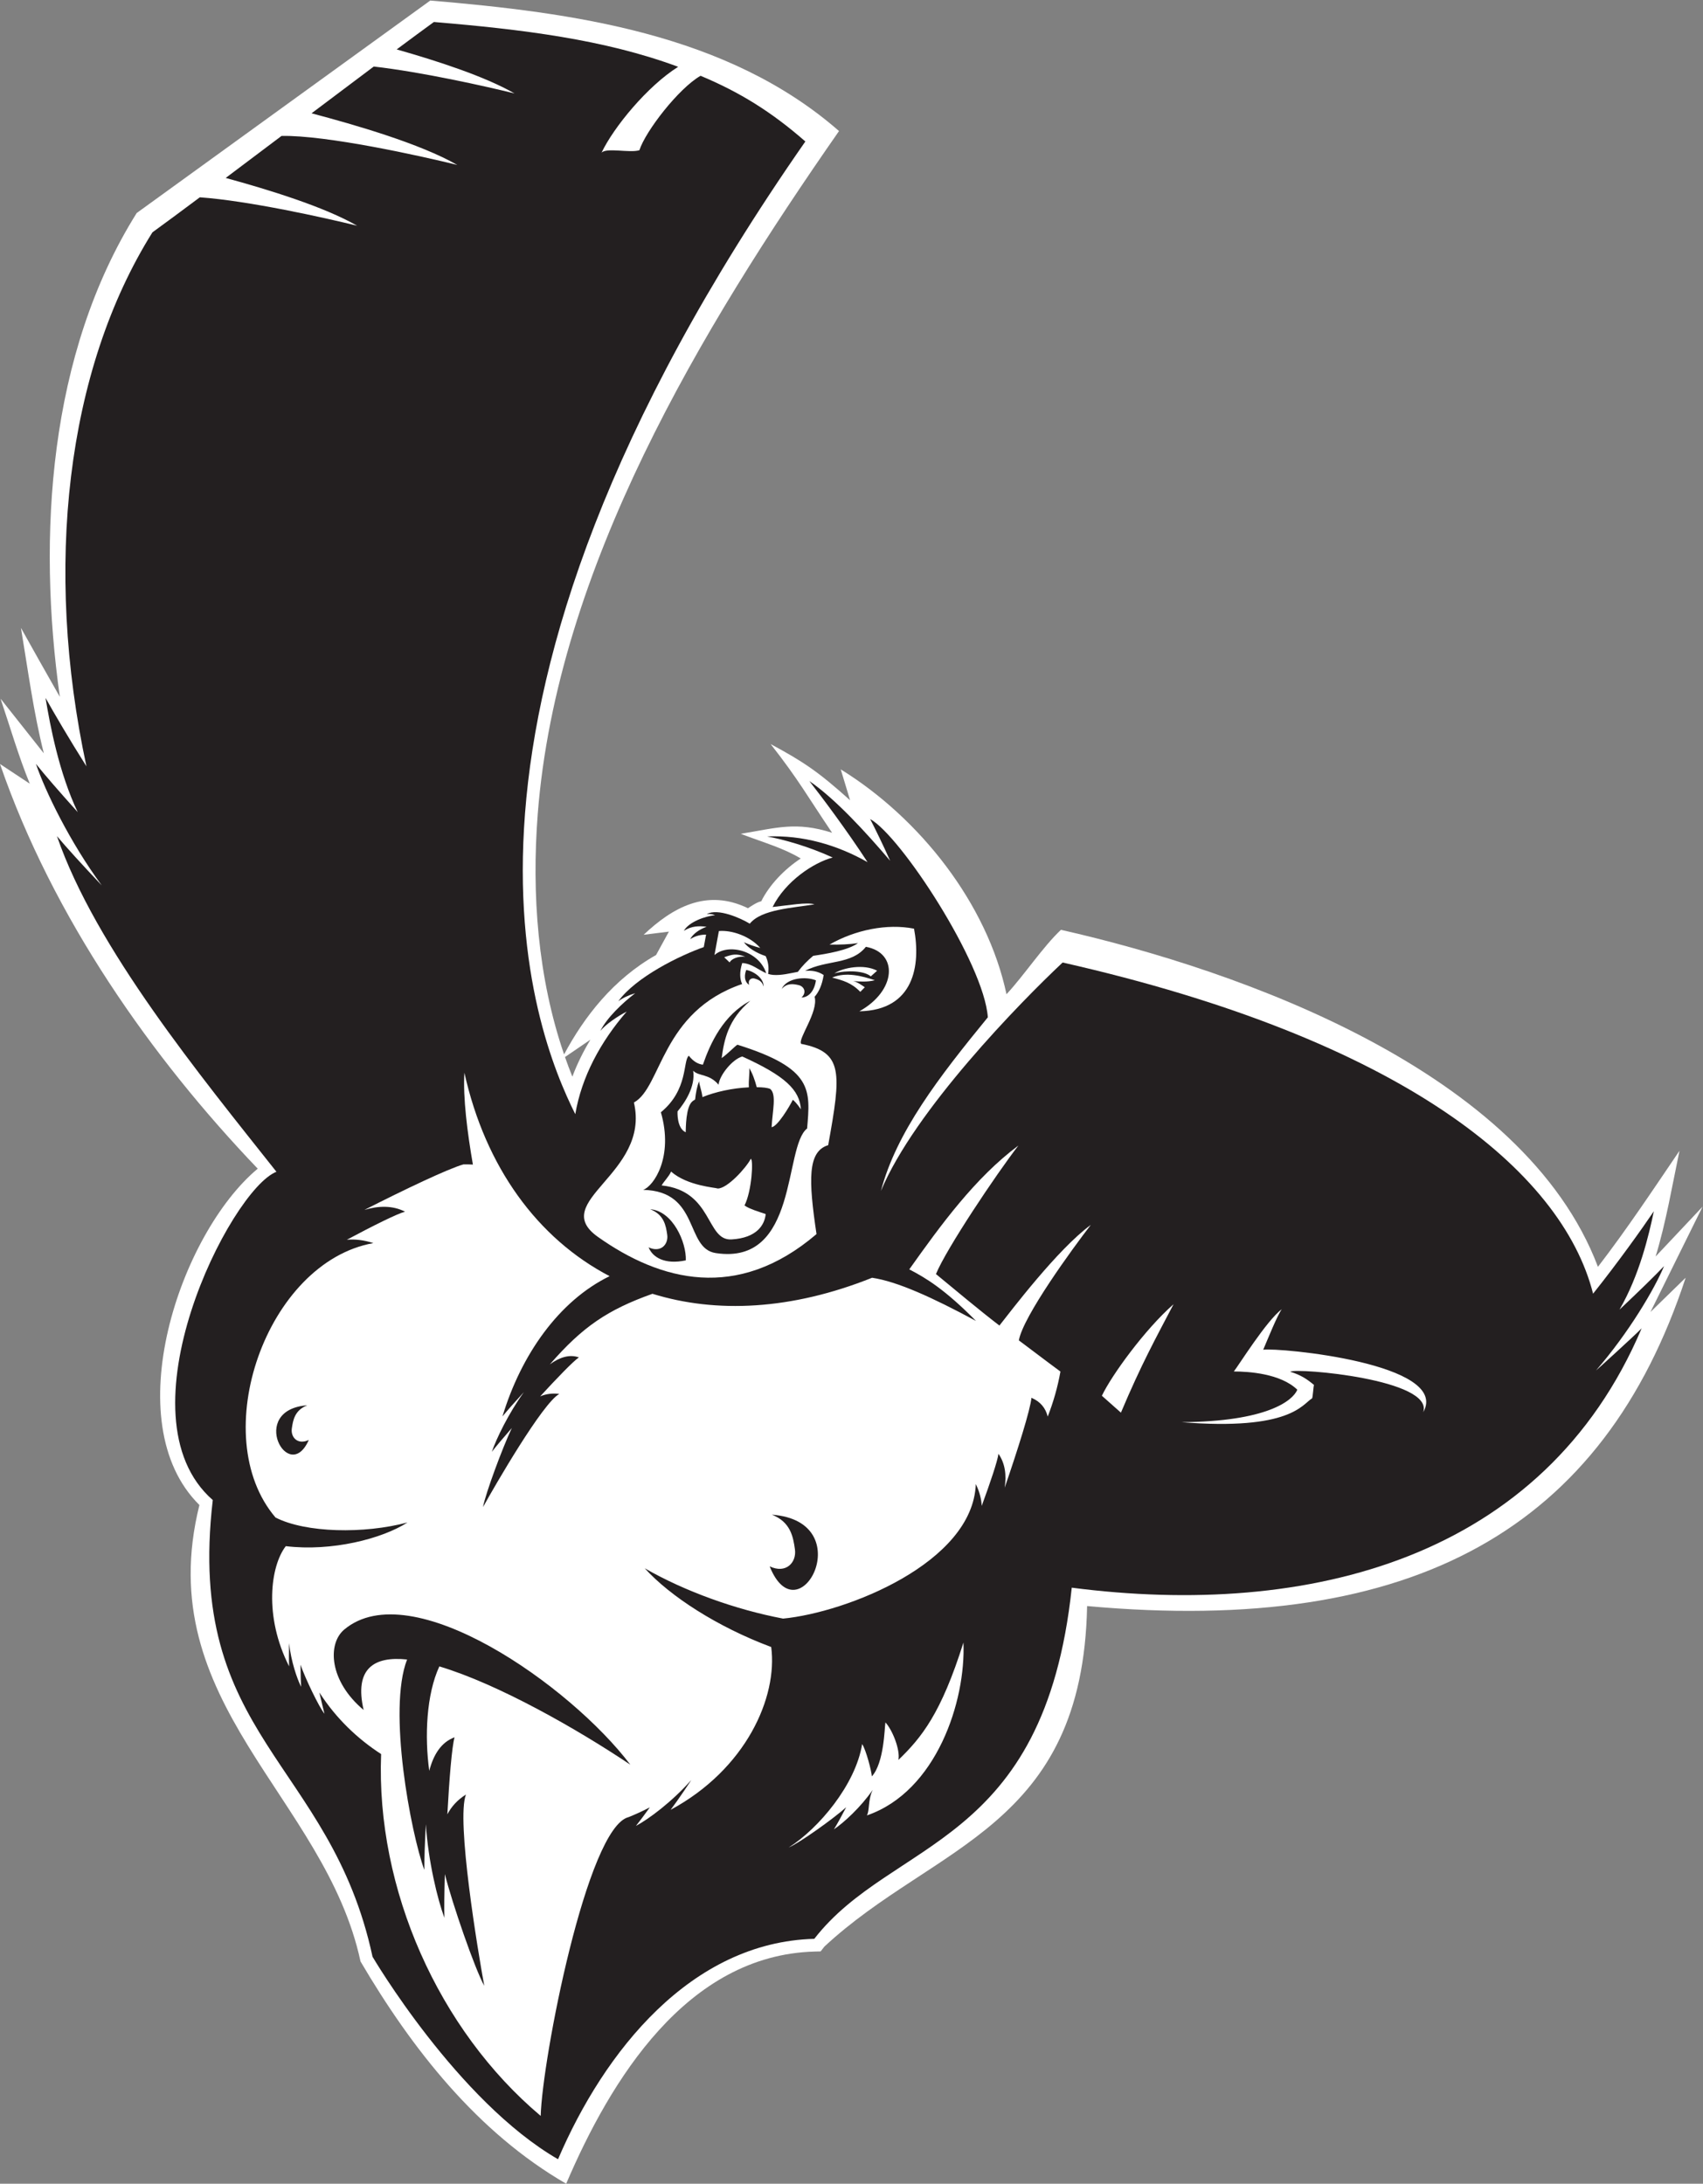
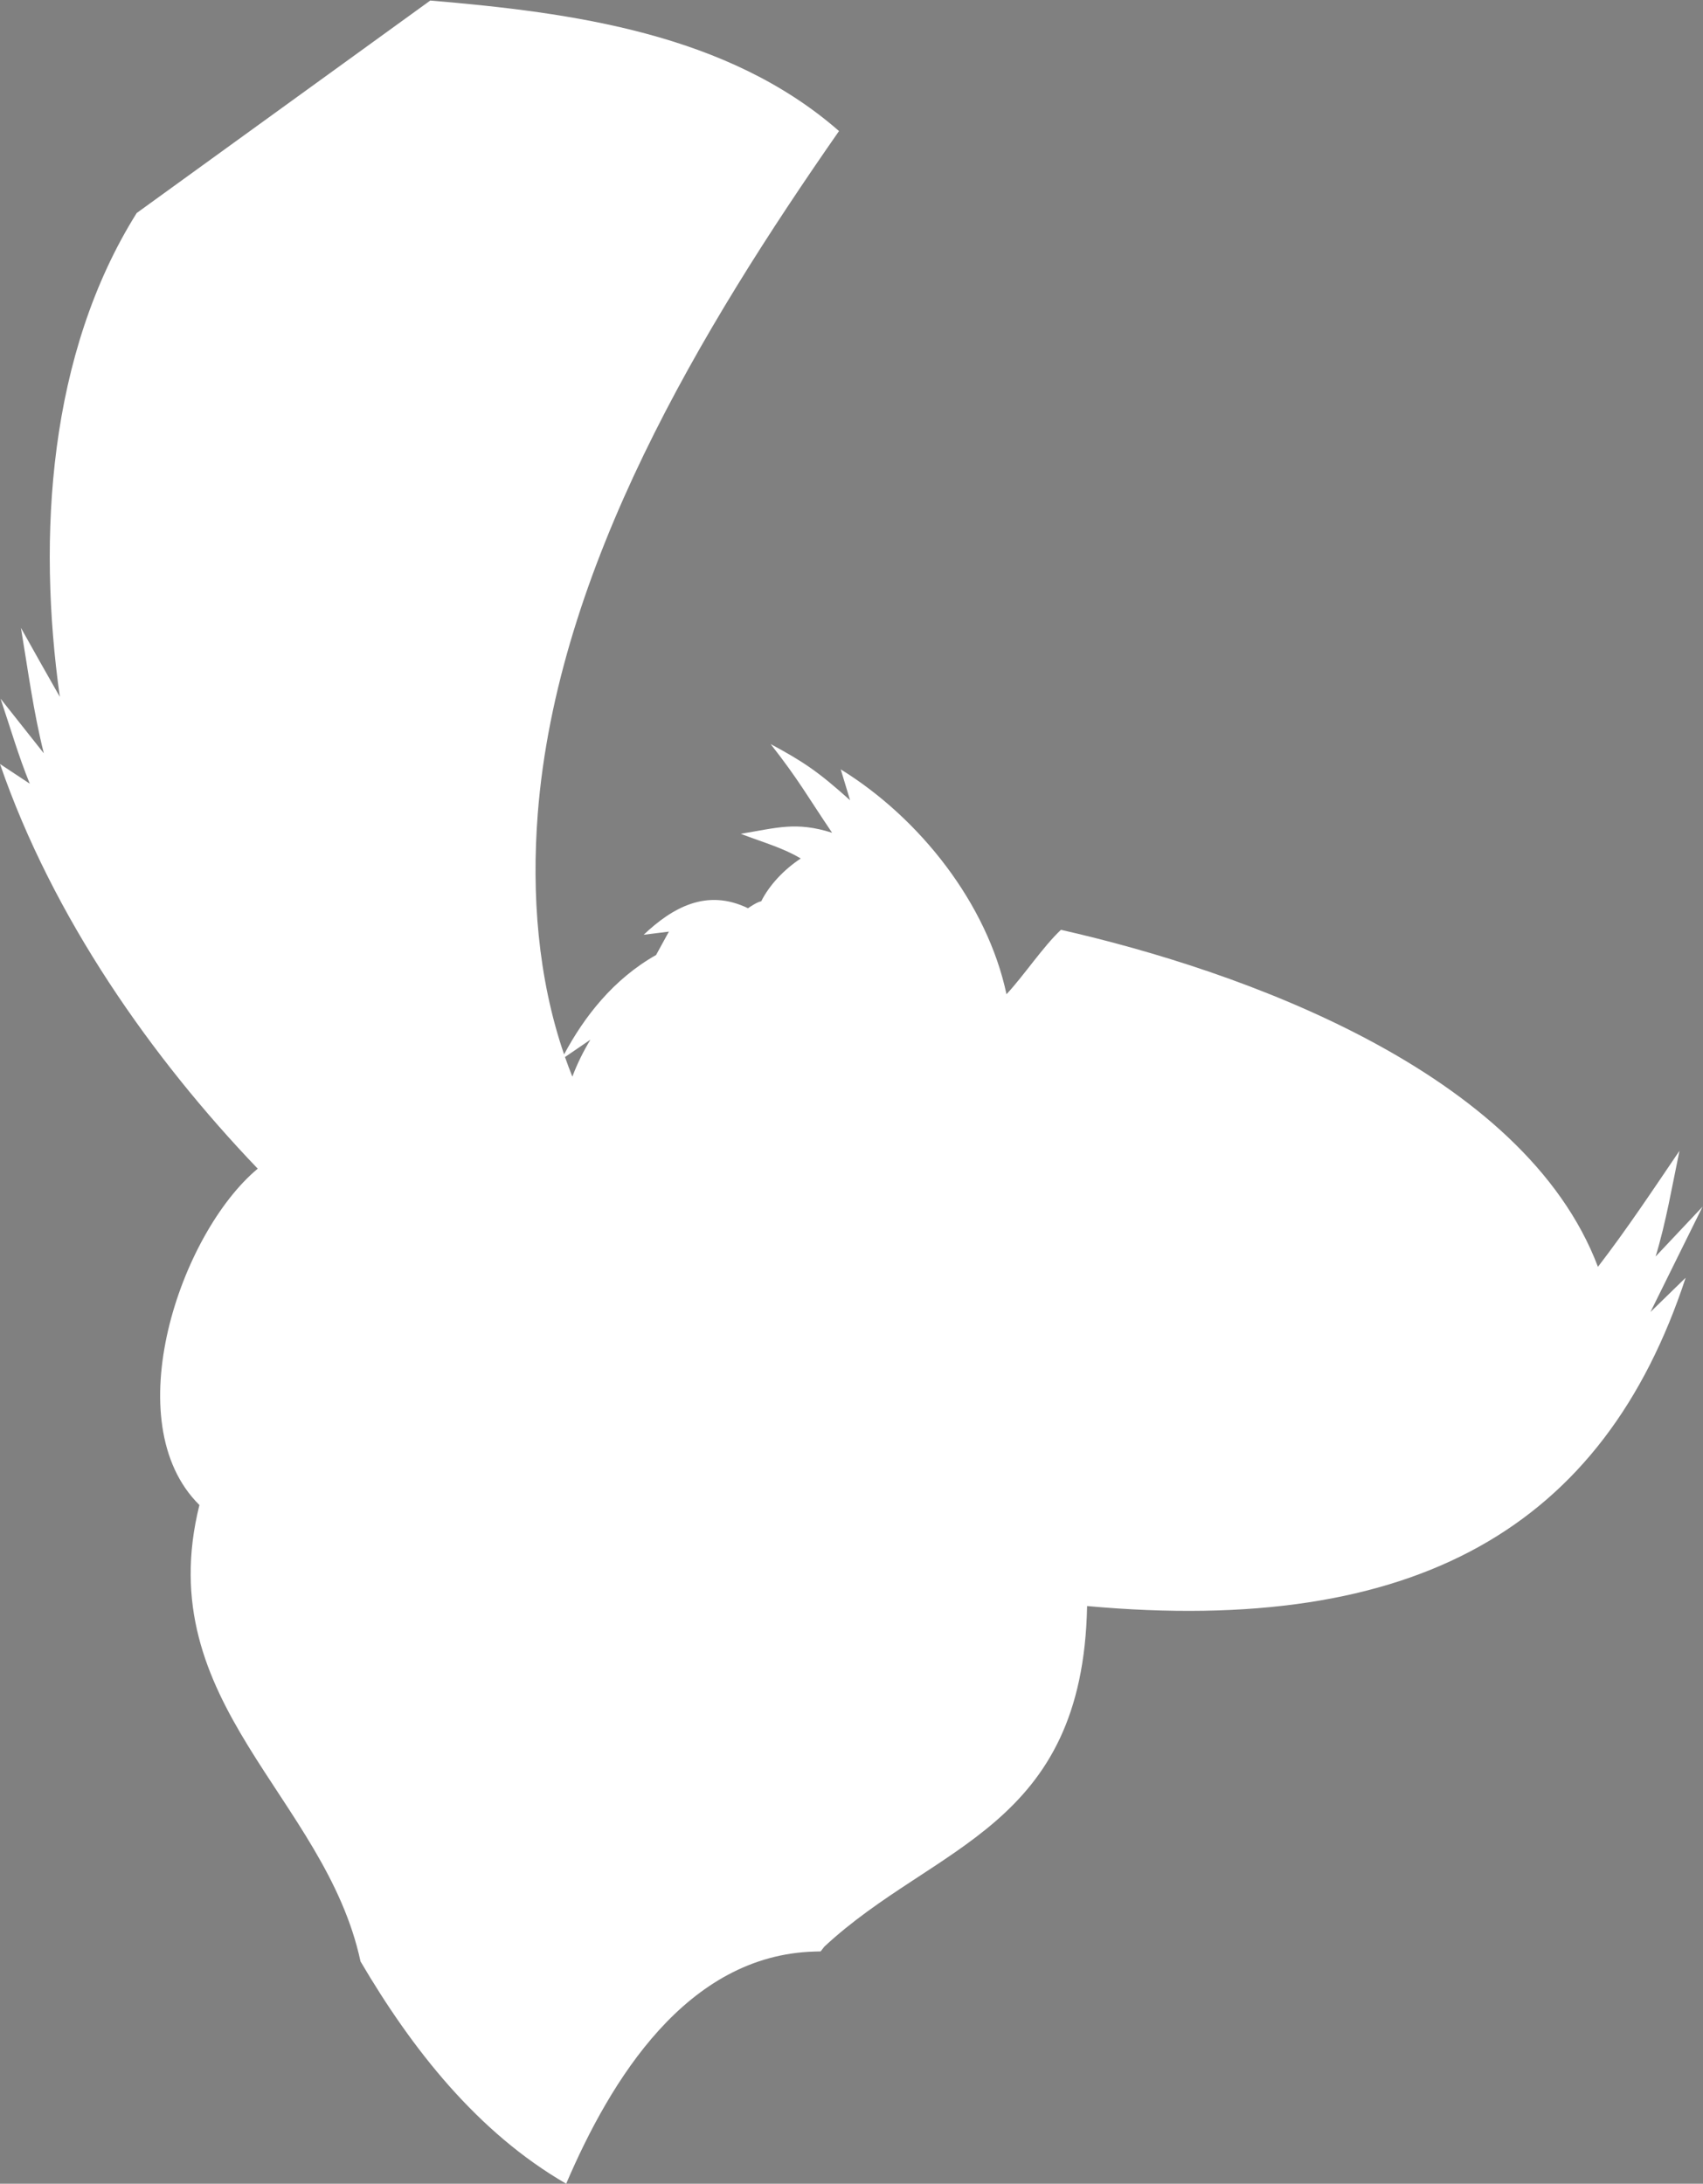
<svg xmlns="http://www.w3.org/2000/svg" viewBox="0 0 782.933 1003.907" height="1003.907" width="782.933" xml:space="preserve" id="svg2" version="1.1">
  <rect x="0" y="0" width="782.933" height="1003.907" fill="#808080" stroke="none" />
  <defs id="defs6" />
  <g transform="matrix(1.333,0,0,-1.333,0,1003.907)" id="g10">
    <g transform="scale(0.1)" id="g12">
      <path id="path14" style="fill:#ffffff;fill-opacity:1;fill-rule:evenodd;stroke:none" d="m 1948.59,3885.73 c 7.95,-22.75 16.42,-45.32 25.41,-67.67 16.64,44.33 37.71,86.92 62.29,127.52 l -87.7,-59.85 z m -3.12,9.02 c 69.3,129.7 169.98,259.66 317.25,342.84 l 44.22,80.62 -87.06,-10.82 c 99.06,93.45 216.87,160.82 359.85,91.5 6.2,4.29 32.26,22.04 45.6,23.88 28.12,56.1 78.78,109.82 136.35,147.66 -60.18,36.03 -120.82,52.54 -207.2,85.11 124.86,20.3 190.4,43.26 315.35,3.62 -85.96,127.21 -114.95,182.09 -211.98,305.91 112.21,-60.57 163.05,-94.07 274,-193.8 l -32.24,106.54 c 273.78,-169.17 505.42,-463.77 571.67,-775.45 58.2,61.87 125.89,164.03 187.83,222.1 619.75,-140.4 1596.6,-486.82 1852.03,-1162.27 99.52,129.4 189.63,265.17 281.2,400.19 -25.35,-121.45 -46.25,-245.63 -82.25,-364.51 l 161.86,171.81 -179.73,-363.36 121.44,118.32 C 5530.45,2263.04 4883.07,1889.32 3749.32,1992.25 3734.32,1224.59 3223.14,1171.4 2843.07,817.668 l -12.73,-16.406 -20.77,-0.559 C 2368.21,788.711 2105.53,357.297 1952.69,0 1646.29,177.109 1420.48,465.156 1243.38,766.68 1121.1,1335.84 517.02,1654.46 687.766,2340.69 399.371,2625.64 621.539,3277.84 888.895,3500.68 524.262,3881.44 182.621,4366.01 0,4896.33 l 102.672,-67.9 C 63.754,4923.74 34.742,5024.08 1.887,5121.62 L 151.152,4933.17 c -35.683,141.8 -54.898,288.47 -78.925,432.57 47.054,-84.1 86.351,-154.15 134.128,-237.85 -77.953,554.41 -39.011,1183.29 265.106,1668.63 L 1483.96,7529.3 c 489.62,-41.27 1024.58,-113.09 1409.72,-450.09 -475.26,-682.14 -973.1,-1507.11 -1039.05,-2355.17 -21.49,-276.43 0.25,-564.97 90.84,-829.29 v 0" />
-       <path id="path16" style="fill:#231f20;fill-opacity:1;fill-rule:evenodd;stroke:none" d="m 1984.08,3688.67 c 22.09,129.45 87.11,249.66 177.3,353.81 -30.52,-15.66 -72.81,-44.18 -90.87,-66.69 23.05,45.81 75.72,95.8 120.16,129.95 -22.08,-6.46 -42.74,-16.09 -58.28,-27.72 60.56,83.64 212.8,158.25 297.15,187.71 l 7.76,42.1 c -18.65,0.27 -37.64,-3.24 -57.17,-15.7 10.37,18.91 31.43,33.56 56.77,42.83 -25.43,3.32 -51.38,3.19 -78.37,-14.03 16.79,30.6 74.27,51.16 107.79,53.66 -8.35,3.55 -17.65,5.49 -28.78,4.11 38.03,21.25 116.72,-13.83 148.39,-33.09 40.39,50.15 150.25,54.23 223.15,66.78 -26.77,7.88 -86.16,-2.98 -144.48,-9.29 44.45,88.69 140.42,152.74 207.25,170.74 -85.48,39.14 -172.11,62.82 -226.31,72.59 123.19,5.24 241.6,-29.07 346.61,-88.67 -71.62,109.81 -155.9,222.47 -200.72,279.64 87.76,-59.88 193.85,-174.94 278.68,-274.97 -26.08,58.41 -52.8,112.57 -69.06,144.03 105.19,-57.77 393.11,-498.51 405.89,-683.78 -169.24,-206.72 -315.48,-396.43 -368.66,-598.72 115.23,276.88 480.92,651.09 626.66,787.72 1169.25,-264.8 1721.72,-717.49 1829.45,-1142.13 87.47,109.71 168.05,223.02 209.54,284.2 -17.2,-82.42 -49.59,-220.5 -118.49,-339.28 67.33,63.44 123.32,117.94 153.75,150.25 -32.48,-78.13 -120.9,-228.77 -234.78,-360.07 -0.14,-0.72 127.03,114.61 157.48,145.38 C 5324.14,2154.8 4512.66,1950.03 3696.37,2055.63 3601.11,1157.55 3077.7,1191.52 2808.38,844.602 2383.07,833.047 2083.66,456.262 1924.59,84.414 1577.04,285.293 1284.84,782.82 1284.84,782.82 1139.75,1457.83 638.137,1539.5 733.855,2357.79 401.547,2648.34 794.301,3427.89 953.379,3490 693.406,3818.55 329.695,4260.54 196.402,4647.61 c 32.137,-38.5 87.348,-99 154.661,-170.11 -110.122,149.13 -195.973,326.9 -227.075,419.22 28.508,-35.99 80.946,-96.35 144.024,-166.42 -64.543,135.75 -94.883,297.34 -110.996,393.96 29.91,-53.45 81.515,-141.76 141.043,-235.91 -147.063,685.19 -70.438,1365.79 227.683,1841.6 41.914,30.35 98.367,72.16 163.453,120.76 167.028,-11.78 431.325,-70.5 542.525,-98.08 -113.56,65.55 -307.407,124.96 -453.353,164.87 60.992,45.77 126.395,95.02 192.539,144.86 153.814,3.25 479.414,-68.64 606.144,-100.06 -126.89,73.24 -354.03,138.83 -502.56,178.09 74.83,56.37 148.13,111.54 214.57,161.29 165.12,-18.74 386.13,-68.12 485.32,-92.72 -101.72,58.71 -267.85,112.5 -406.28,151.77 50.34,37.47 94.23,69.88 128.42,94.63 303.43,-25.58 587.17,-59.8 842.43,-154.6 -105.53,-65.96 -222.77,-208.49 -264.38,-296.35 16.43,18.63 97.27,-1.58 130.6,8.64 21.13,65.71 135.35,213.51 210.99,256.76 135,-56.43 244.72,-124.45 361.4,-226.55 C 1397.09,5061.7 1844.63,3967.52 1984.08,3688.67 v 0" />
      <path id="path18" style="fill:#ffffff;fill-opacity:1;fill-rule:evenodd;stroke:none" d="m 3227.99,3137.23 c 36.37,88.3 207.62,343.84 284.26,443.18 -148.69,-110.64 -267.52,-273.87 -376.23,-427 58.2,-30.19 122.61,-69.16 230.15,-177.89 -151.28,81.51 -272.03,136.25 -358.44,148.95 -278.49,-111.45 -537.78,-123.36 -757.5,-55.26 -154.05,-54.98 -240.85,-113.4 -353.79,-243.42 33.36,24.35 67.6,35.54 100.08,24.05 -19.35,-13.25 -74.72,-70.45 -133.5,-134.45 19.52,8.26 41.4,11.64 65.97,8.46 -57.88,-31.84 -222.69,-317.29 -263.15,-390.32 8.65,47.24 67.8,206.12 99.45,272.77 -30.19,-34.59 -55.31,-64.39 -69,-82.12 15.57,45.25 57.64,132.52 110.65,205.99 -32.17,-35.12 -58.58,-64.99 -73.99,-83.99 64.19,212.27 194.45,398.5 369.53,483.76 -248.45,129.84 -428.42,376.15 -500.8,701.61 -5.31,-86.21 10.37,-207.6 29.3,-316.73 -10.84,0.68 -21.66,0.79 -32.48,0.65 -52.2,-14.65 -202.85,-86.34 -341.69,-157.03 48.9,14.74 97.24,15.74 140.1,-5.97 -28.25,-7.65 -111.67,-49.33 -200.69,-96.93 27.81,2.5 58.2,-0.74 91.38,-11.5 -368.963,-65.94 -577.577,-664.83 -337.385,-946.42 103.885,-53.24 305.475,-57.06 455.155,-17.03 -87.35,-56.42 -261.58,-100.84 -419.694,-81.78 -52.781,-68.02 -76.403,-241.73 11.512,-414.65 -0.825,17.28 -0.879,45.85 -0.29,80.18 7.042,-62.54 27.542,-123.27 41.782,-150.71 -1.18,15.67 -1.94,43.37 -2.22,76.21 15.92,-46.07 63.34,-145.33 82.63,-169.05 -3.82,14.72 -10.38,41.37 -17.57,73.36 57.93,-90.13 132.47,-160.28 212.91,-212.42 -18.12,-465.9 198.42,-951.718 550.39,-1247.902 4.98,193.684 159.95,996.122 303.38,1030.532 25.17,10.15 49.5,21.4 72.99,33.62 -19.76,-27.46 -36.51,-49.88 -47.91,-63.96 43.29,22.91 124.13,82.93 190.2,157.59 1.73,1.41 -46.83,-71.16 -70.57,-102.18 260.1,140.46 369.7,388.38 346.9,561.51 -186.25,69.57 -348.74,175.18 -436.17,271.5 138.86,-79.81 313.92,-142.55 477.14,-173.48 218.38,21.09 654.28,192.01 664.7,463.95 12.91,-26.56 19.18,-51.67 20.33,-75.29 29.51,80.23 54.72,155.08 57.82,179.67 23.23,-33.42 28.05,-74.08 21.4,-116.82 44.77,129.72 88.97,270.28 92.29,309.99 31.45,-13.2 48.98,-35.95 56.13,-64.82 19.44,49.69 34.35,101.53 43.89,155.33 0,0 -61.74,45.61 -143.45,107.53 15.07,83.35 184.47,315.66 248.21,398.3 -115.53,-84.84 -276.1,-297.96 -315.24,-347.21 -69.96,53.6 -157.9,127.47 -218.87,177.64 z m -573.5,-1008.05 c 56.74,-27 93.42,13.88 87.14,58.64 -6.12,43.58 -15.07,94.41 -79.54,119.56 306.58,-22.93 92.27,-428 -7.6,-178.2 z m -1589.57,435.85 c -38.09,-18.12 -62.72,9.31 -58.5,39.38 4.1,29.24 10.12,63.38 53.4,80.26 -205.836,-15.4 -64.437,-277.4 5.1,-119.64 z m 189.16,-931.17 c -32.65,142.02 34.6,186.32 149.94,174.11 -67.75,-173.05 13.05,-598.91 59.39,-725.53 -0.23,34.44 1.75,90.53 5.3,157.49 8.09,-127.28 40.44,-259.801 63.99,-322.918 -0.99,31.543 -0.32,86.388 1.54,150.998 25.22,-100.752 103.06,-326.389 135.93,-385.49 -21.36,115.593 -97.58,573.34 -63.12,659.74 -29.57,-18.54 -50.33,-41.78 -64.16,-68.23 6.65,122.17 15.66,233.88 24.85,265.58 -45.59,-16.55 -72.8,-59.34 -87.28,-115.66 -16.43,118.45 -10,263.62 34.77,360.19 202.5,-60.57 475.43,-215.99 658.6,-338.89 -205.79,272.17 -756.06,659.94 -986.76,465.86 -58.41,-49.15 -52.11,-177.6 67.01,-277.25 z m 3195.69,1166.73 c 22.34,13.72 497.17,-26.68 458.64,-140.16 95.98,168.57 -500.05,224.03 -551.71,215.84 15.53,36.5 49.26,120.44 64.09,139.67 -51.9,-38.11 -149.17,-194.27 -165.44,-214.62 51.15,-0.08 161.43,-7.13 218.97,-63.01 -16.13,-38.32 -105.62,-109.97 -399.93,-111.86 376.05,-30.14 417.18,61.8 450.47,81.94 2.77,-0.64 5.18,46.77 7.16,46.27 -25.65,21.27 -44.68,33.81 -82.25,45.93 z m -583.83,-141.3 c 70.83,167.89 119.39,255.12 181.5,373.92 -99.09,-86.97 -214.04,-245.65 -247.16,-315.67 l 65.66,-58.25 v 0" />
-       <path id="path20" style="fill:#231f20;fill-opacity:1;fill-rule:evenodd;stroke:none" d="m 2509.26,4146.73 -39.91,38.13 -67.98,-60.52 39.7,215.45 27.7,2.55 c 60.89,5.59 133.41,-24.63 173.76,-70.64 l 57.26,-65.28 22.53,-8.28 c 0.56,0.11 1.1,0.22 1.65,0.33 7.54,9.26 15.58,18.11 24.05,26.54 l -26.45,0.64 113.91,65.38 c 92.18,52.91 212.03,79.89 316.95,58.88 l 24.32,-4.87 4.56,-24.38 c 31.85,-170.02 -26.23,-324.54 -223.92,-328.36 l -135.27,-2.62 c -0.27,-0.63 -0.54,-1.27 -0.81,-1.9 -6.39,-14.97 -13.56,-29.53 -20.47,-44.27 32.16,-9.85 62.47,-25.37 83.5,-52.64 28.59,-37.05 31.93,-85.63 29.68,-130.65 -3.27,-65.19 -17.14,-135.04 -28.74,-199.34 l -3.96,-22.02 -21.39,-6.56 c -4.8,-1.49 -9.32,-3.62 -13.13,-6.93 -16.89,-14.64 -19.13,-53.05 -19.56,-73.35 -1.26,-59.68 9.12,-126.89 17.92,-185.93 l 2.99,-20.11 -15.46,-13.21 c -142.64,-121.88 -308.65,-185.22 -496.38,-149.2 -109.68,21.04 -211.47,73.07 -302.1,137.07 -33.86,23.91 -63.1,56.08 -63.96,99.79 -0.7,36.36 18.87,68.78 40.15,96.72 22.24,29.2 47.73,56.08 70.64,84.85 48.92,61.44 81.17,123.49 62.28,204.07 l -6.37,27.21 24.53,13.4 c 18.99,10.37 35.03,39.14 44.81,57.58 20.31,38.35 37.41,78.04 58.51,116.17 58.9,106.43 134.35,180.58 244.5,225.74 -0.02,0.19 -0.03,0.37 -0.04,0.56 z m 432.01,-84.26 -7.8,8.09 c -22.34,23.16 -44.45,29.9 -73.48,37.51 -4.78,-13.83 -11.07,-27.11 -19.23,-39.2 0.99,-23.85 -6.4,-48.63 -15.18,-70.75 l 113.25,62.98 c 0.81,0.45 1.63,0.91 2.44,1.37 z m -623.7,-857.59 c -1.56,-2.33 -2.63,-2.54 0.58,-2.54 -0.19,0.84 -0.38,1.7 -0.58,2.54 v 0" />
      <path id="path22" style="fill:#ffffff;fill-opacity:1;fill-rule:evenodd;stroke:none" d="m 2967.1,4110.45 15.54,15.95 c -10.79,7.29 -27.52,19.29 -40.48,21.16 22.33,-1.49 48.6,-3.84 75.06,3.06 -45.63,14.84 -98.99,29.32 -147.34,9.1 37.4,-9.74 66.9,-17.84 97.22,-49.27 z m -730.17,-881.07 c 41.82,-19.91 68.87,10.22 64.23,43.23 -4.5,32.12 -11.11,69.59 -58.63,88.12 77.93,-5.82 125.27,-114.79 122.77,-176.26 -73.47,-15.71 -114.8,10.95 -128.37,44.91 z m 279.4,982.66 c 5.67,11.3 27.8,22.16 54.08,19.81 -32.14,11.8 -44.95,7.68 -72.76,-1.97 l 18.68,-17.84 z m -330.06,-483.19 c 96.44,52.67 93.44,313 373.23,408.64 -8.02,17.06 -9.69,41.17 0.43,72.46 34.03,-2.09 56.02,-24.23 82.78,-35.18 -26.17,78.9 -132.06,104 -178.64,62.54 l 15.27,82.86 c 43.8,4.03 106.7,-17.14 142.79,-58.28 -19.02,4.83 -38.72,11.75 -56.53,19.62 13.17,-18.12 41.98,-36.9 75.06,-47.65 8.45,-18.02 12.01,-38.59 8.42,-61.45 5.5,-1.79 11.24,-3.05 17.36,-3.5 28.85,-2.2 57.44,5.55 85.26,10.55 14.84,20.05 32.78,38.56 52.99,55.3 45.91,6.71 121.21,19.16 154.39,43.98 -28.62,-4.6 -64.29,-5.98 -98.12,-5.16 88.14,50.59 198.98,73.24 291.46,54.72 23.58,-125.8 0.47,-281.23 -188.54,-284.89 128.19,71.29 134.95,202.01 22.44,222.4 -49.87,-62.72 -135.61,-44.09 -209.82,-82.94 22.09,1.79 43.59,-0.71 64.22,-14.24 -5.27,-34.38 -16.76,-58.85 -31.18,-75.14 14.03,-51.7 -59.14,-146.28 -46.34,-162.37 145.65,-28.55 138.16,-99.71 93.15,-349.32 -71.37,-21.92 -68.18,-119.6 -40.31,-306.72 -273.52,-233.7 -538.73,-161.69 -753.45,-10.04 -174.1,122.96 181.55,216.89 123.68,463.81 z m 356.97,199.36 c 262.6,-81.96 251.54,-156.8 240.43,-288.92 -81.56,-63.06 -29,-473.56 -315.31,-429.65 -106.2,16.29 -53.86,213.87 -250.21,217.95 36.85,12.99 105.56,114.34 61.14,267.62 95.36,78.22 75.46,178.19 96.37,195 15.7,-20.06 32.21,-29.01 48.57,-30.87 25.92,75.16 70.83,171.52 163.53,220.43 -76.73,-64.59 -90.36,-135.21 -98.84,-197.74 23.95,17.34 43.62,39.23 54.32,46.18 z m 221.14,162.74 c 19.01,18.21 8.46,38.66 -10.01,42.85 -17.98,4.09 -39.23,8.14 -58.67,-13.36 18.83,40.23 86.29,43.39 118.44,29.66 -6.48,-42.21 -28.98,-58.79 -49.76,-59.15 z m -180.65,43.71 c -5.32,17.02 7.4,25.33 19.56,21.53 11.82,-3.71 25.56,-8.53 30.06,-27.6 1.85,29.75 -36.63,54.38 -59.84,57.27 -9.71,-26.72 -1.83,-43.96 10.22,-51.2 z m 419.58,29.2 c -21.77,19.28 -82.18,22.07 -125.53,10.48 30.2,19.5 101.04,33.4 147.34,9.1 l -21.81,-19.58 v 0" />
-       <path id="path24" style="fill:#ffffff;fill-opacity:1;fill-rule:evenodd;stroke:none" d="m 2390.74,3838.39 c 19.88,-20.01 54.1,-9.25 87.5,-48.01 3.4,33.07 47.97,87.78 81.8,97.16 147.19,-66.68 197.82,-114.85 202.17,-182.03 -12.76,18.8 -23.81,30.12 -27.84,32.72 -11.48,-23.41 -52.99,-92.6 -73.14,-94.41 3,56.51 17.59,113.13 -4.71,131.75 -9.18,4.15 -25.82,6.04 -46.53,6.07 -6.45,24.27 -14.91,48.42 -25.9,65.88 2.13,-14.59 -2.8,-39.87 -1.33,-66.32 -56.51,-2.53 -116.21,-15.74 -160.19,-33.74 -2.13,21.95 -11.04,42.19 -11.33,54.72 -7.24,-17.45 -11.44,-40.09 -13.85,-62.99 -3.38,-1.94 -6.37,-3.92 -8.91,-5.94 -23.64,-18.41 -23.03,-94.19 -23.59,-107.11 -31.61,14.42 -28.13,72.02 -28.13,72.02 25.15,30.16 62.17,85.18 53.98,140.23 z m 250.12,-494.26 c -3.72,-36.58 -29.73,-82.38 -118.02,-87.46 -88.29,-5.08 -63.4,167.51 -240.99,186.22 8.36,14.72 25.13,30.31 32.62,47.81 56.21,-49.63 154.36,-55.18 160.98,-58.48 32.48,-0.26 96.53,69.57 114.02,102.41 9.32,-1.56 3.71,-111.1 -21.73,-160.76 16.49,-12.28 52.13,-22.46 73.12,-29.74 v 0" />
      <path id="path26" style="fill:#ffffff;fill-opacity:1;fill-rule:nonzero;stroke:none" d="m 2973.46,1516.28 c -22.64,-140.53 -150.84,-292.02 -253.16,-356.59 38.11,16.47 152.94,98.33 198.08,138.68 -17.32,-33.05 -32.61,-60.73 -42.29,-76.11 33.27,22.18 92.1,75.57 133.79,136 -16.9,-34.89 -10.11,-70.92 -20.11,-88.05 240.31,82.53 341.61,394.85 333.01,596.2 -76.67,-243.81 -144.19,-327.78 -224.27,-404.77 6.8,33.93 -20.19,102.92 -44.83,129.34 -3.16,-19.52 -4.29,-139.13 -46.73,-186.16 -1.34,18.73 -19.75,90.43 -33.49,111.46 v 0" />
    </g>
  </g>
</svg>